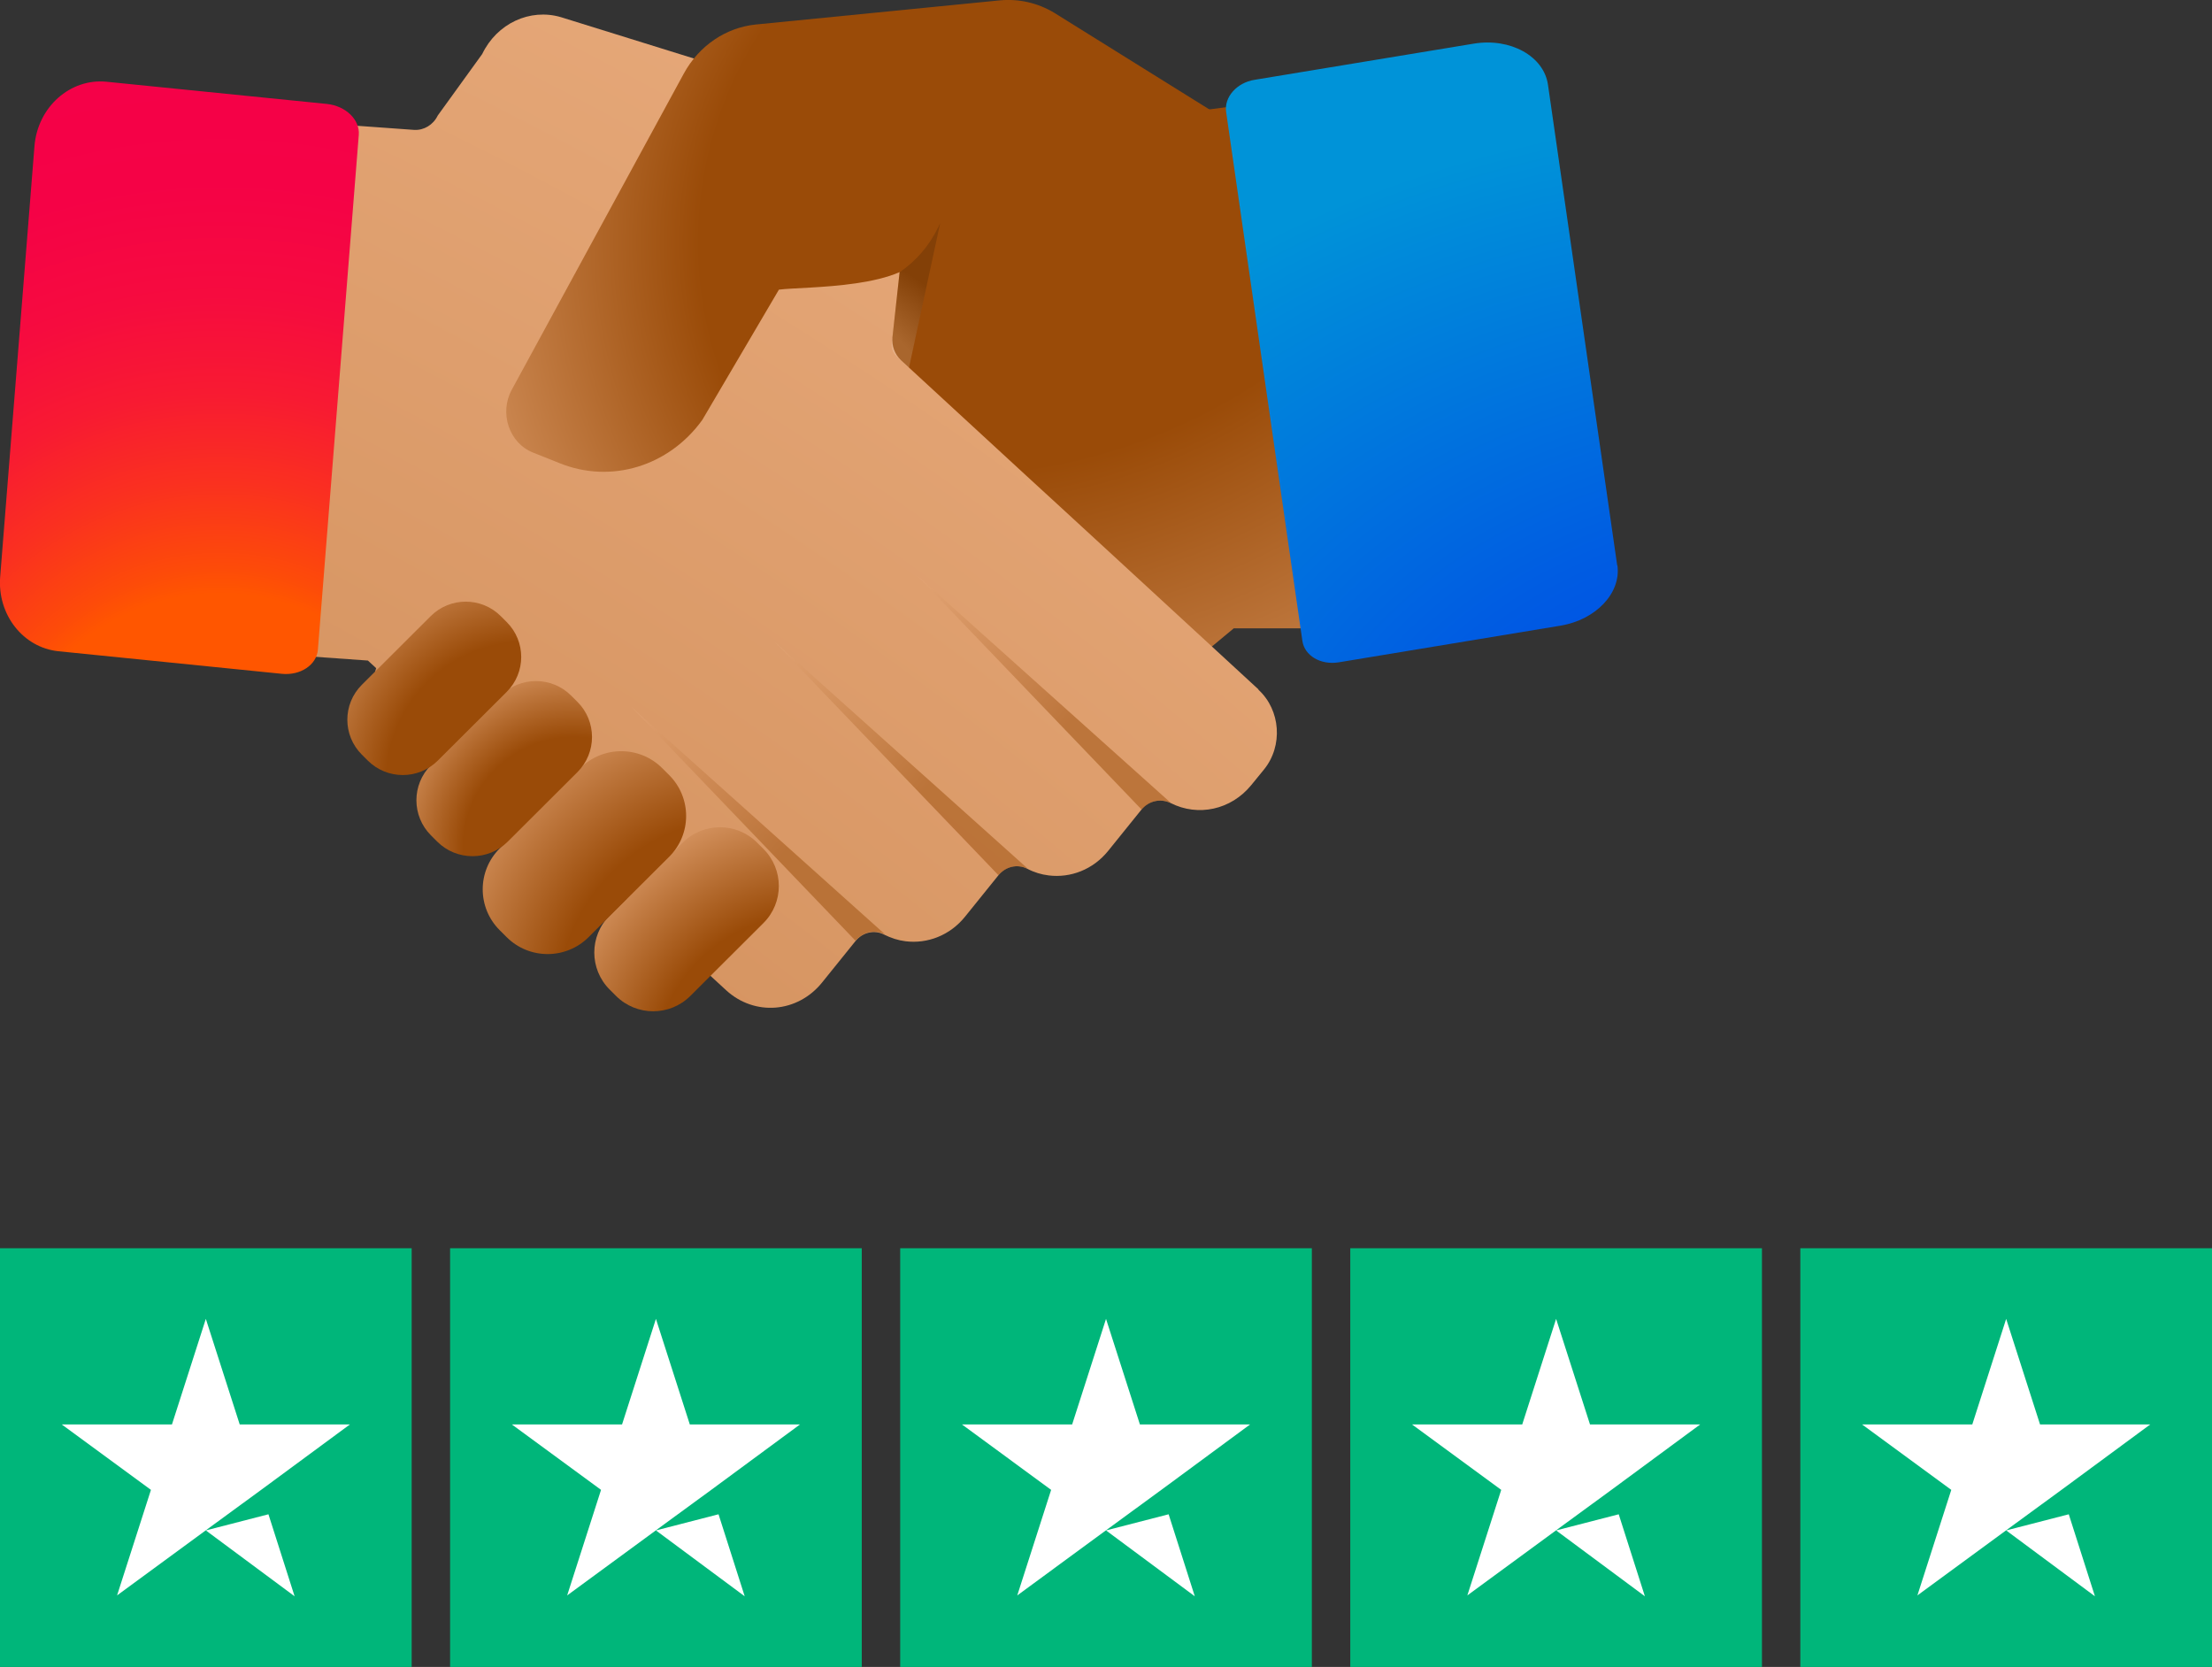
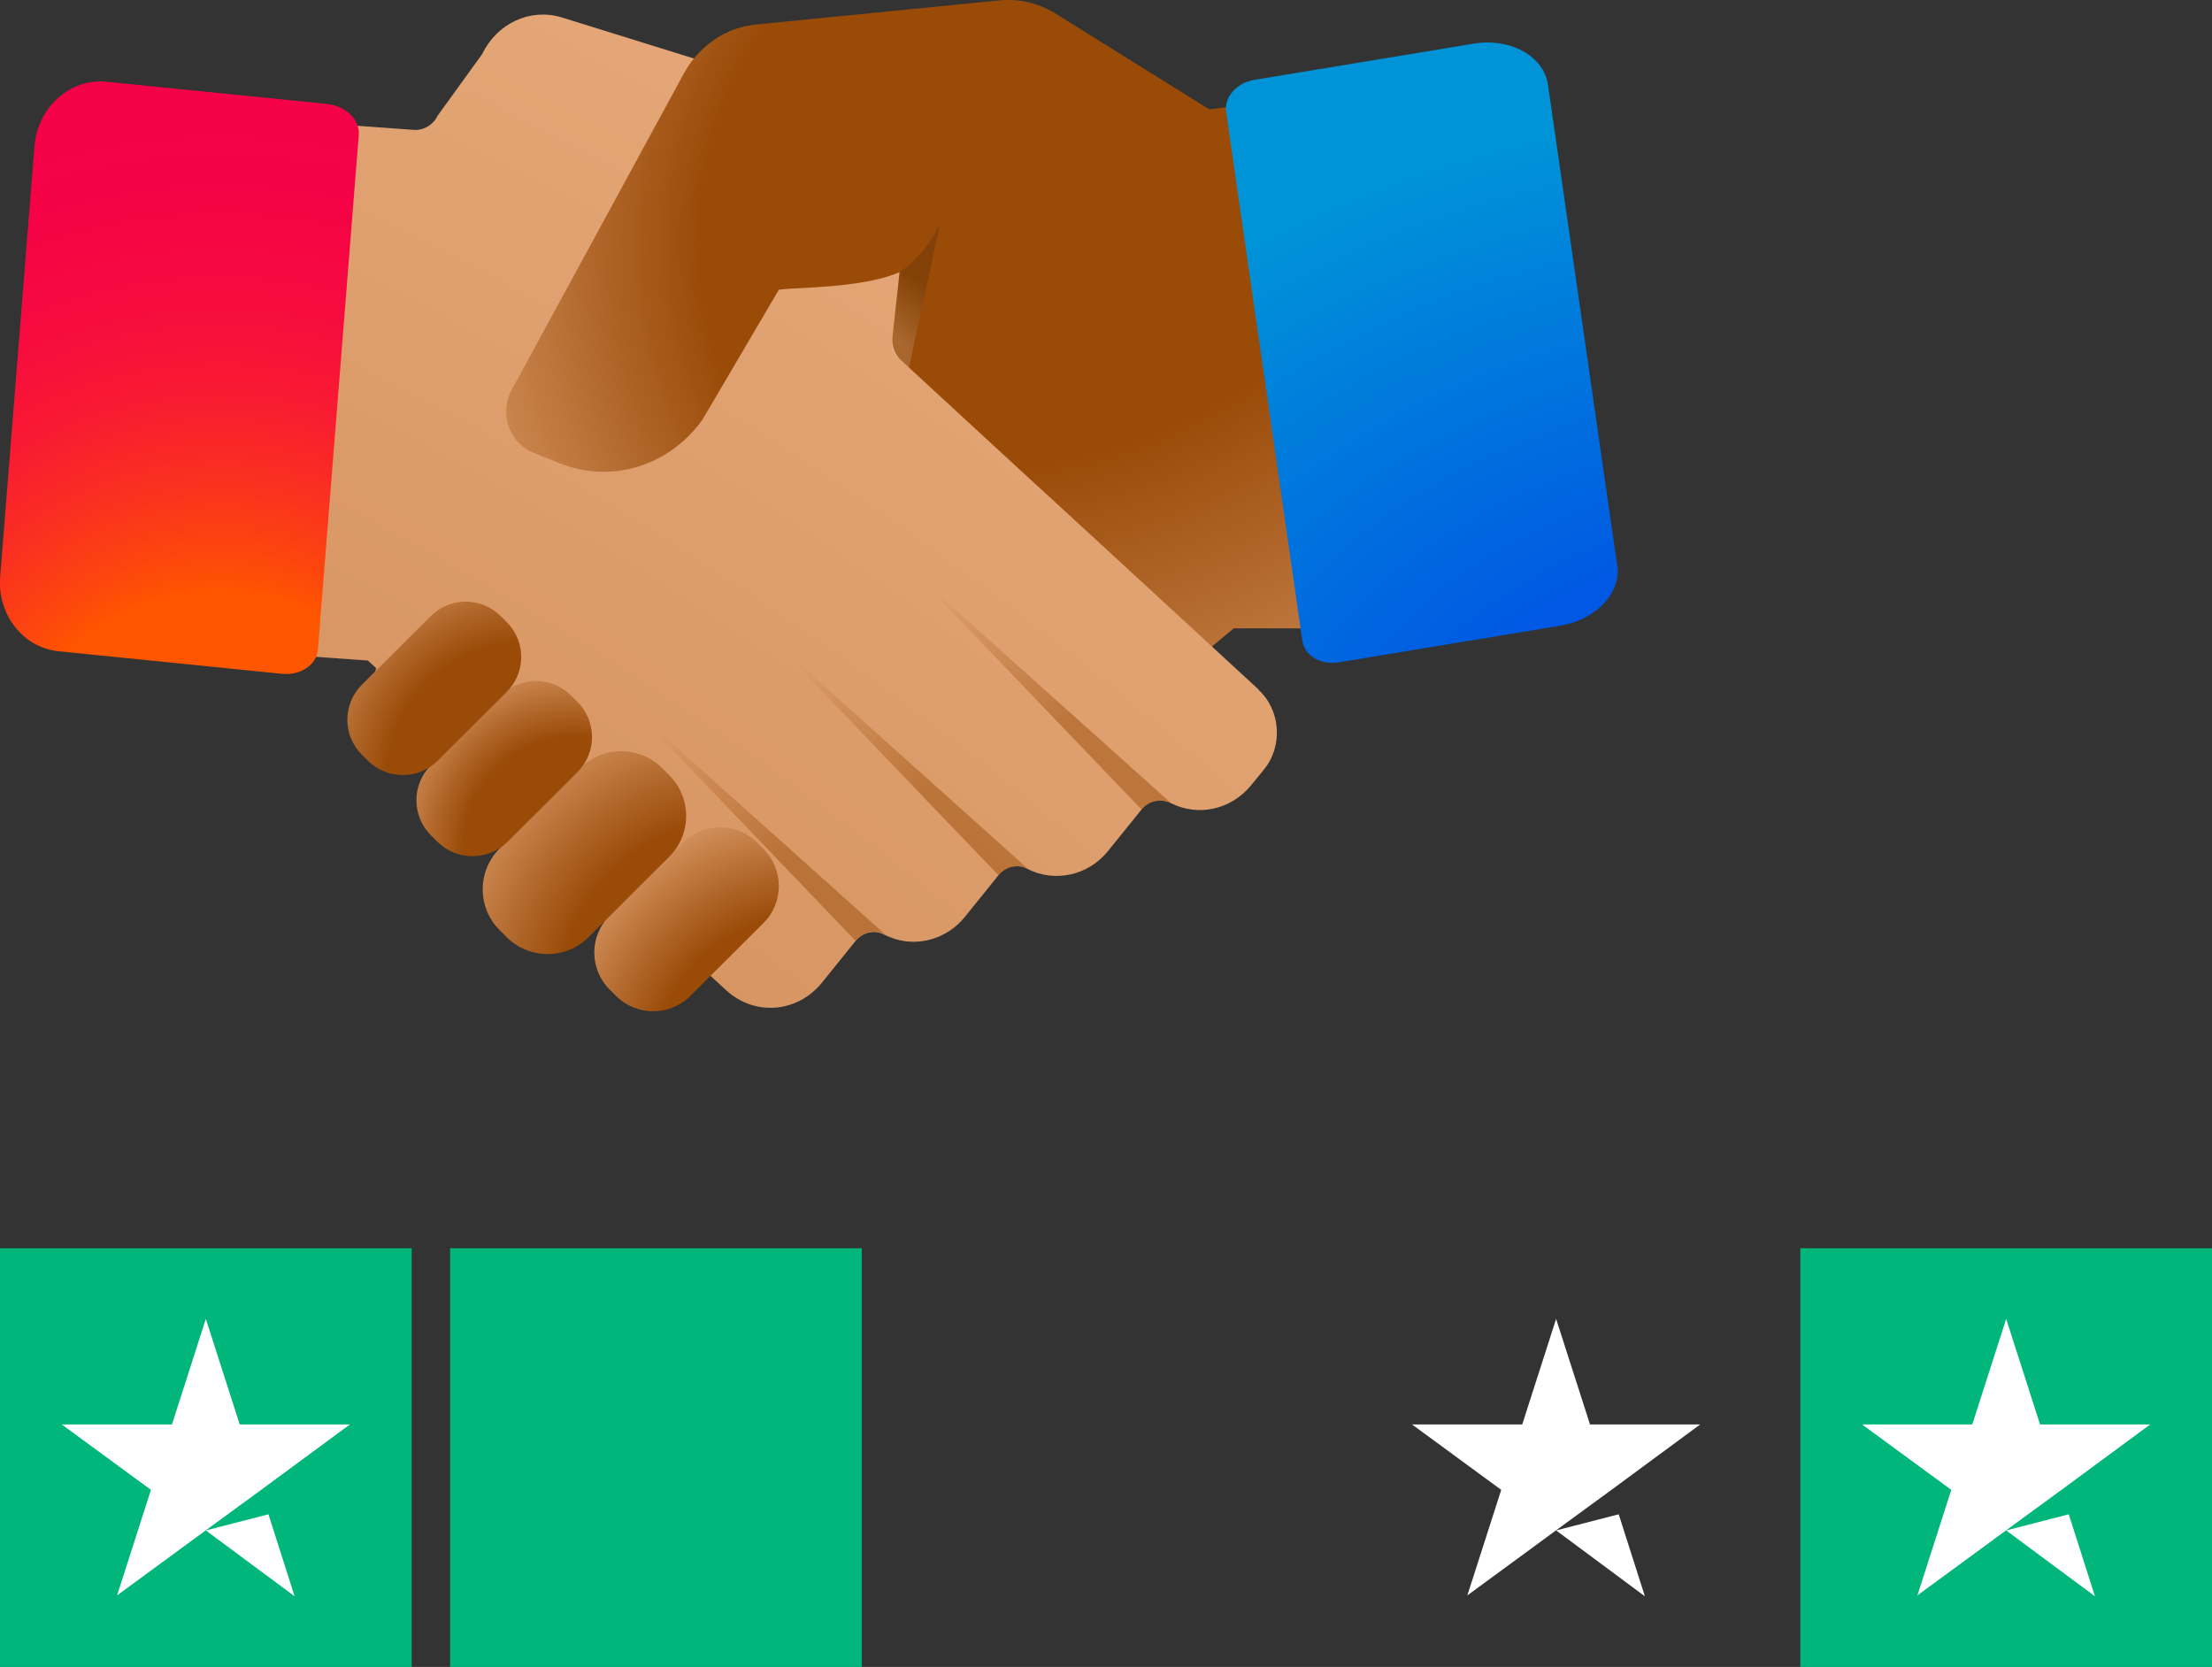
<svg xmlns="http://www.w3.org/2000/svg" width="280" height="211" viewBox="0 0 280 211" fill="none">
  <rect x="0" y="0" width="280" height="211" fill="#333333" stroke="none" />
  <g clip-path="url(#clip0_3007_3303)">
    <path d="M168.468 59.244L163.086 12.524L152.981 13.86L133.43 2.084C131.341 0.838 128.957 0.294 126.572 0.521L95.667 3.578C91.875 3.963 88.469 6.273 86.561 9.783L64.785 49.8C63.173 52.745 64.444 56.549 67.442 57.749L68.327 58.112C70.03 58.814 71.802 59.199 73.573 59.357L70.802 61.916L65.284 67.057L49.593 81.347C46.8 83.952 46.505 88.481 48.935 91.448L50.524 93.396C53.658 97.223 59.085 97.631 62.696 94.279L68.691 101.639C70.643 104.04 73.504 105.081 76.252 104.719C77.91 104.493 79.522 103.768 80.862 102.522L86.857 109.883C88.809 112.283 91.671 113.325 94.418 112.963C96.076 112.736 97.688 112.011 99.028 110.766L102.275 113.778C105.409 117.605 110.859 118.013 114.446 114.661L118.874 110.539L156.115 79.581L156.16 79.536H170.852L168.513 59.221L168.468 59.244Z" fill="url(#paint0_radial_3007_3303)" />
    <path d="M159.294 87.258L139.357 68.892L133.816 63.796L129.842 60.15L114.038 45.588C113.266 44.864 112.857 43.776 112.97 42.69L114.742 26.52C115.4 20.45 111.835 14.789 106.34 13.158L71.007 2.174C67.078 1.019 62.9 2.967 61.038 6.84L55.407 14.63C54.839 15.808 53.658 16.51 52.432 16.442L37.354 15.355C35.696 15.242 34.243 16.532 34.061 18.276L29.27 61.894L27.408 78.743C27.204 80.623 28.521 82.322 30.292 82.457L46.573 83.612L46.619 83.658L87.447 121.229L91.898 125.328C95.508 128.657 100.958 128.227 104.069 124.354L108.27 119.145C109.178 118.013 110.677 117.651 111.926 118.307C112.789 118.738 113.697 119.032 114.628 119.145C117.376 119.485 120.237 118.421 122.167 116.02L126.368 110.811C127.276 109.679 128.775 109.317 130.047 109.973C130.909 110.426 131.818 110.698 132.749 110.811C135.496 111.151 138.357 110.086 140.288 107.686L144.489 102.477C145.42 101.345 146.918 101.028 148.213 101.662C151.619 103.383 155.82 102.545 158.408 99.352L159.998 97.404C162.428 94.415 162.11 89.885 159.294 87.304V87.258Z" fill="url(#paint1_radial_3007_3303)" />
    <path d="M153.458 14.086L133.43 1.608C131.341 0.362 128.957 -0.181 126.572 0.045L95.667 3.103C91.875 3.488 88.469 5.798 86.561 9.308L64.785 49.325C63.173 52.269 64.444 56.074 67.442 57.274L70.848 58.633C77.342 61.26 84.677 59.018 88.9 53.152L98.596 36.665C101.685 36.235 115.332 36.665 117.058 31.547" fill="url(#paint2_radial_3007_3303)" />
    <path d="M86.425 106.655L77.177 115.879C74.578 118.471 74.578 122.672 77.177 125.263L77.979 126.064C80.578 128.655 84.79 128.655 87.388 126.064L96.637 116.84C99.236 114.249 99.236 110.047 96.637 107.456L95.834 106.655C93.236 104.064 89.023 104.064 86.425 106.655Z" fill="url(#paint3_radial_3007_3303)" />
    <path d="M73.448 97.229L63.252 107.397C60.387 110.254 60.387 114.886 63.252 117.742L64.135 118.623C66.999 121.48 71.643 121.48 74.507 118.623L84.703 108.454C87.568 105.598 87.568 100.966 84.703 98.109L83.82 97.229C80.956 94.372 76.312 94.372 73.448 97.229Z" fill="url(#paint4_radial_3007_3303)" />
    <path d="M63.375 88.052L54.56 96.844C52.094 99.302 52.094 103.289 54.56 105.747L55.346 106.532C57.812 108.991 61.809 108.991 64.274 106.532L73.089 97.74C75.554 95.282 75.554 91.295 73.089 88.837L72.302 88.052C69.837 85.593 65.84 85.593 63.375 88.052Z" fill="url(#paint5_radial_3007_3303)" />
    <path d="M54.522 77.986L45.803 86.682C43.356 89.123 43.356 93.08 45.803 95.521L46.558 96.274C49.006 98.715 52.974 98.715 55.421 96.274L64.14 87.579C66.588 85.138 66.588 81.18 64.14 78.739L63.386 77.986C60.938 75.545 56.97 75.545 54.522 77.986Z" fill="url(#paint6_radial_3007_3303)" />
    <path d="M204.732 71.541C205.231 75.052 202.03 78.449 197.534 79.196L169.444 83.839C167.173 84.201 165.13 83.001 164.857 81.121L155.207 14.177C154.934 12.297 156.546 10.463 158.817 10.101L186.543 5.526C191.175 4.756 195.422 7.111 195.944 10.712L204.709 71.564L204.732 71.541Z" fill="url(#paint7_radial_3007_3303)" />
    <path d="M0.023 72.991C-0.363 77.792 2.929 81.981 7.403 82.434L35.651 85.288C38.035 85.537 40.079 84.156 40.238 82.253L45.415 17.076C45.574 15.15 43.758 13.407 41.396 13.158L13.511 10.349C8.879 9.874 4.746 13.565 4.36 18.525L0.023 72.991Z" fill="url(#paint8_radial_3007_3303)" />
    <path opacity="0.5" d="M148.213 101.639L116.104 72.855L144.489 102.454C145.465 101.481 146.623 100.982 148.213 101.639Z" fill="url(#paint9_radial_3007_3303)" />
    <path opacity="0.5" d="M130.092 109.951L97.983 81.166L126.368 110.766C127.344 109.792 128.502 109.294 130.092 109.951Z" fill="url(#paint10_radial_3007_3303)" />
    <path opacity="0.5" d="M111.994 118.239L79.885 89.455L108.27 119.055C109.246 118.081 110.404 117.582 111.994 118.239Z" fill="url(#paint11_radial_3007_3303)" />
    <path style="mix-blend-mode:multiply" opacity="0.15" d="M113.856 34.469C115.968 33.042 117.648 31.072 118.761 28.762L119.011 28.241L115.059 46.562L113.72 45.339C112.811 44.524 112.766 43.89 112.97 42.689L113.879 34.469H113.856Z" fill="url(#paint12_radial_3007_3303)" />
  </g>
  <g clip-path="url(#clip1_3007_3303)">
    <path d="M52.11 158H0V211H52.11V158Z" fill="#00B67A" />
    <path d="M26.055 193.72L33.98 191.677L37.291 202.056L26.055 193.72ZM44.294 180.304H30.343L26.055 166.944L21.767 180.304H7.817L19.107 188.586L14.819 201.946L26.109 193.665L33.057 188.586L44.294 180.304Z" fill="white" />
    <path d="M109.084 158H56.974V211H109.084V158Z" fill="#00B67A" />
-     <path d="M83.029 193.72L90.954 191.677L94.265 202.056L83.029 193.72ZM101.267 180.304H87.317L83.029 166.944L78.741 180.304H64.79L76.081 188.586L71.793 201.946L83.083 193.665L90.031 188.586L101.267 180.304Z" fill="white" />
-     <path d="M166.058 158H113.948V211H166.058V158Z" fill="#00B67A" />
-     <path d="M140.003 193.72L147.928 191.677L151.239 202.056L140.003 193.72ZM158.241 180.304H144.291L140.003 166.944L135.715 180.304H121.764L133.055 188.586L128.767 201.946L140.057 193.665L147.005 188.586L158.241 180.304Z" fill="white" />
-     <path d="M223.032 158H170.921V211H223.032V158Z" fill="#00B67A" />
    <path d="M196.976 193.72L204.901 191.677L208.213 202.056L196.976 193.72ZM215.215 180.304H201.265L196.976 166.944L192.688 180.304H178.738L190.028 188.586L185.74 201.946L197.031 193.665L203.979 188.586L215.215 180.304Z" fill="white" />
    <path d="M280 158H227.89V211H280V158Z" fill="#00B67A" />
    <path d="M253.945 193.72L261.87 191.677L265.181 202.056L253.945 193.72ZM272.184 180.304H258.233L253.945 166.944L249.657 180.304H235.706L246.997 188.586L242.709 201.946L253.999 193.665L260.947 188.586L272.184 180.304Z" fill="white" />
  </g>
  <defs>
    <radialGradient id="paint0_radial_3007_3303" cx="0" cy="0" r="1" gradientUnits="userSpaceOnUse" gradientTransform="translate(119.601 -11.776) scale(138.199 137.829)">
      <stop offset="0.52" stop-color="#9A4B08" />
      <stop offset="1" stop-color="#E6A879" />
    </radialGradient>
    <radialGradient id="paint1_radial_3007_3303" cx="0" cy="0" r="1" gradientUnits="userSpaceOnUse" gradientTransform="translate(-154.366 446.528) scale(509.059 507.697)">
      <stop stop-color="#9A4B08" />
      <stop offset="1" stop-color="#E6A879" />
    </radialGradient>
    <radialGradient id="paint2_radial_3007_3303" cx="0" cy="0" r="1" gradientUnits="userSpaceOnUse" gradientTransform="translate(137.585 30.709) scale(94.305 94.052)">
      <stop offset="0.52" stop-color="#9A4B08" />
      <stop offset="1" stop-color="#E6A879" />
    </radialGradient>
    <radialGradient id="paint3_radial_3007_3303" cx="0" cy="0" r="1" gradientUnits="userSpaceOnUse" gradientTransform="translate(102.919 135.794) scale(38.966 38.862)">
      <stop offset="0.52" stop-color="#9A4B08" />
      <stop offset="1" stop-color="#E6A879" />
    </radialGradient>
    <radialGradient id="paint4_radial_3007_3303" cx="0" cy="0" r="1" gradientUnits="userSpaceOnUse" gradientTransform="translate(94.247 127.171) scale(45.574 45.452)">
      <stop offset="0.52" stop-color="#9A4B08" />
      <stop offset="1" stop-color="#E6A879" />
    </radialGradient>
    <radialGradient id="paint5_radial_3007_3303" cx="0" cy="0" r="1" gradientUnits="userSpaceOnUse" gradientTransform="translate(72.657 107.287) scale(26.977 26.904)">
      <stop offset="0.52" stop-color="#9A4B08" />
      <stop offset="1" stop-color="#E6A879" />
    </radialGradient>
    <radialGradient id="paint6_radial_3007_3303" cx="0" cy="0" r="1" gradientUnits="userSpaceOnUse" gradientTransform="translate(66.641 98.898) scale(34.107 34.016)">
      <stop offset="0.52" stop-color="#9A4B08" />
      <stop offset="1" stop-color="#E6A879" />
    </radialGradient>
    <radialGradient id="paint7_radial_3007_3303" cx="0" cy="0" r="1" gradientUnits="userSpaceOnUse" gradientTransform="translate(227.846 109.87) rotate(-1.945) scale(145.555 113.23)">
      <stop offset="0.34" stop-color="#0057E4" />
      <stop offset="0.39" stop-color="#005CE2" />
      <stop offset="0.85" stop-color="#0093D8" />
    </radialGradient>
    <radialGradient id="paint8_radial_3007_3303" cx="0" cy="0" r="1" gradientUnits="userSpaceOnUse" gradientTransform="translate(28.309 107.194) rotate(-0.369) scale(103.887 110.862)">
      <stop offset="0.29" stop-color="#FF5600" />
      <stop offset="0.32" stop-color="#FD4B09" />
      <stop offset="0.42" stop-color="#FA3020" />
      <stop offset="0.52" stop-color="#F81A32" />
      <stop offset="0.63" stop-color="#F60B3F" />
      <stop offset="0.76" stop-color="#F50246" />
      <stop offset="0.95" stop-color="#F50049" />
    </radialGradient>
    <radialGradient id="paint9_radial_3007_3303" cx="0" cy="0" r="1" gradientUnits="userSpaceOnUse" gradientTransform="translate(157.409 109.815) scale(54.998 54.851)">
      <stop offset="0.52" stop-color="#9A4B08" />
      <stop offset="1" stop-color="#E6A879" />
    </radialGradient>
    <radialGradient id="paint10_radial_3007_3303" cx="0" cy="0" r="1" gradientUnits="userSpaceOnUse" gradientTransform="translate(139.288 118.104) scale(54.998 54.851)">
      <stop offset="0.52" stop-color="#9A4B08" />
      <stop offset="1" stop-color="#E6A879" />
    </radialGradient>
    <radialGradient id="paint11_radial_3007_3303" cx="0" cy="0" r="1" gradientUnits="userSpaceOnUse" gradientTransform="translate(121.213 126.415) scale(54.998 54.851)">
      <stop offset="0.52" stop-color="#9A4B08" />
      <stop offset="1" stop-color="#E6A879" />
    </radialGradient>
    <radialGradient id="paint12_radial_3007_3303" cx="0" cy="0" r="1" gradientUnits="userSpaceOnUse" gradientTransform="translate(103.047 54.035) scale(30.088 30.007)">
      <stop offset="0.51" stop-color="white" />
      <stop offset="0.76" />
    </radialGradient>
    <clipPath id="clip0_3007_3303">
      <rect width="204.8" height="128" fill="white" />
    </clipPath>
    <clipPath id="clip1_3007_3303">
      <rect width="280" height="53" fill="white" transform="translate(0 158)" />
    </clipPath>
  </defs>
</svg>